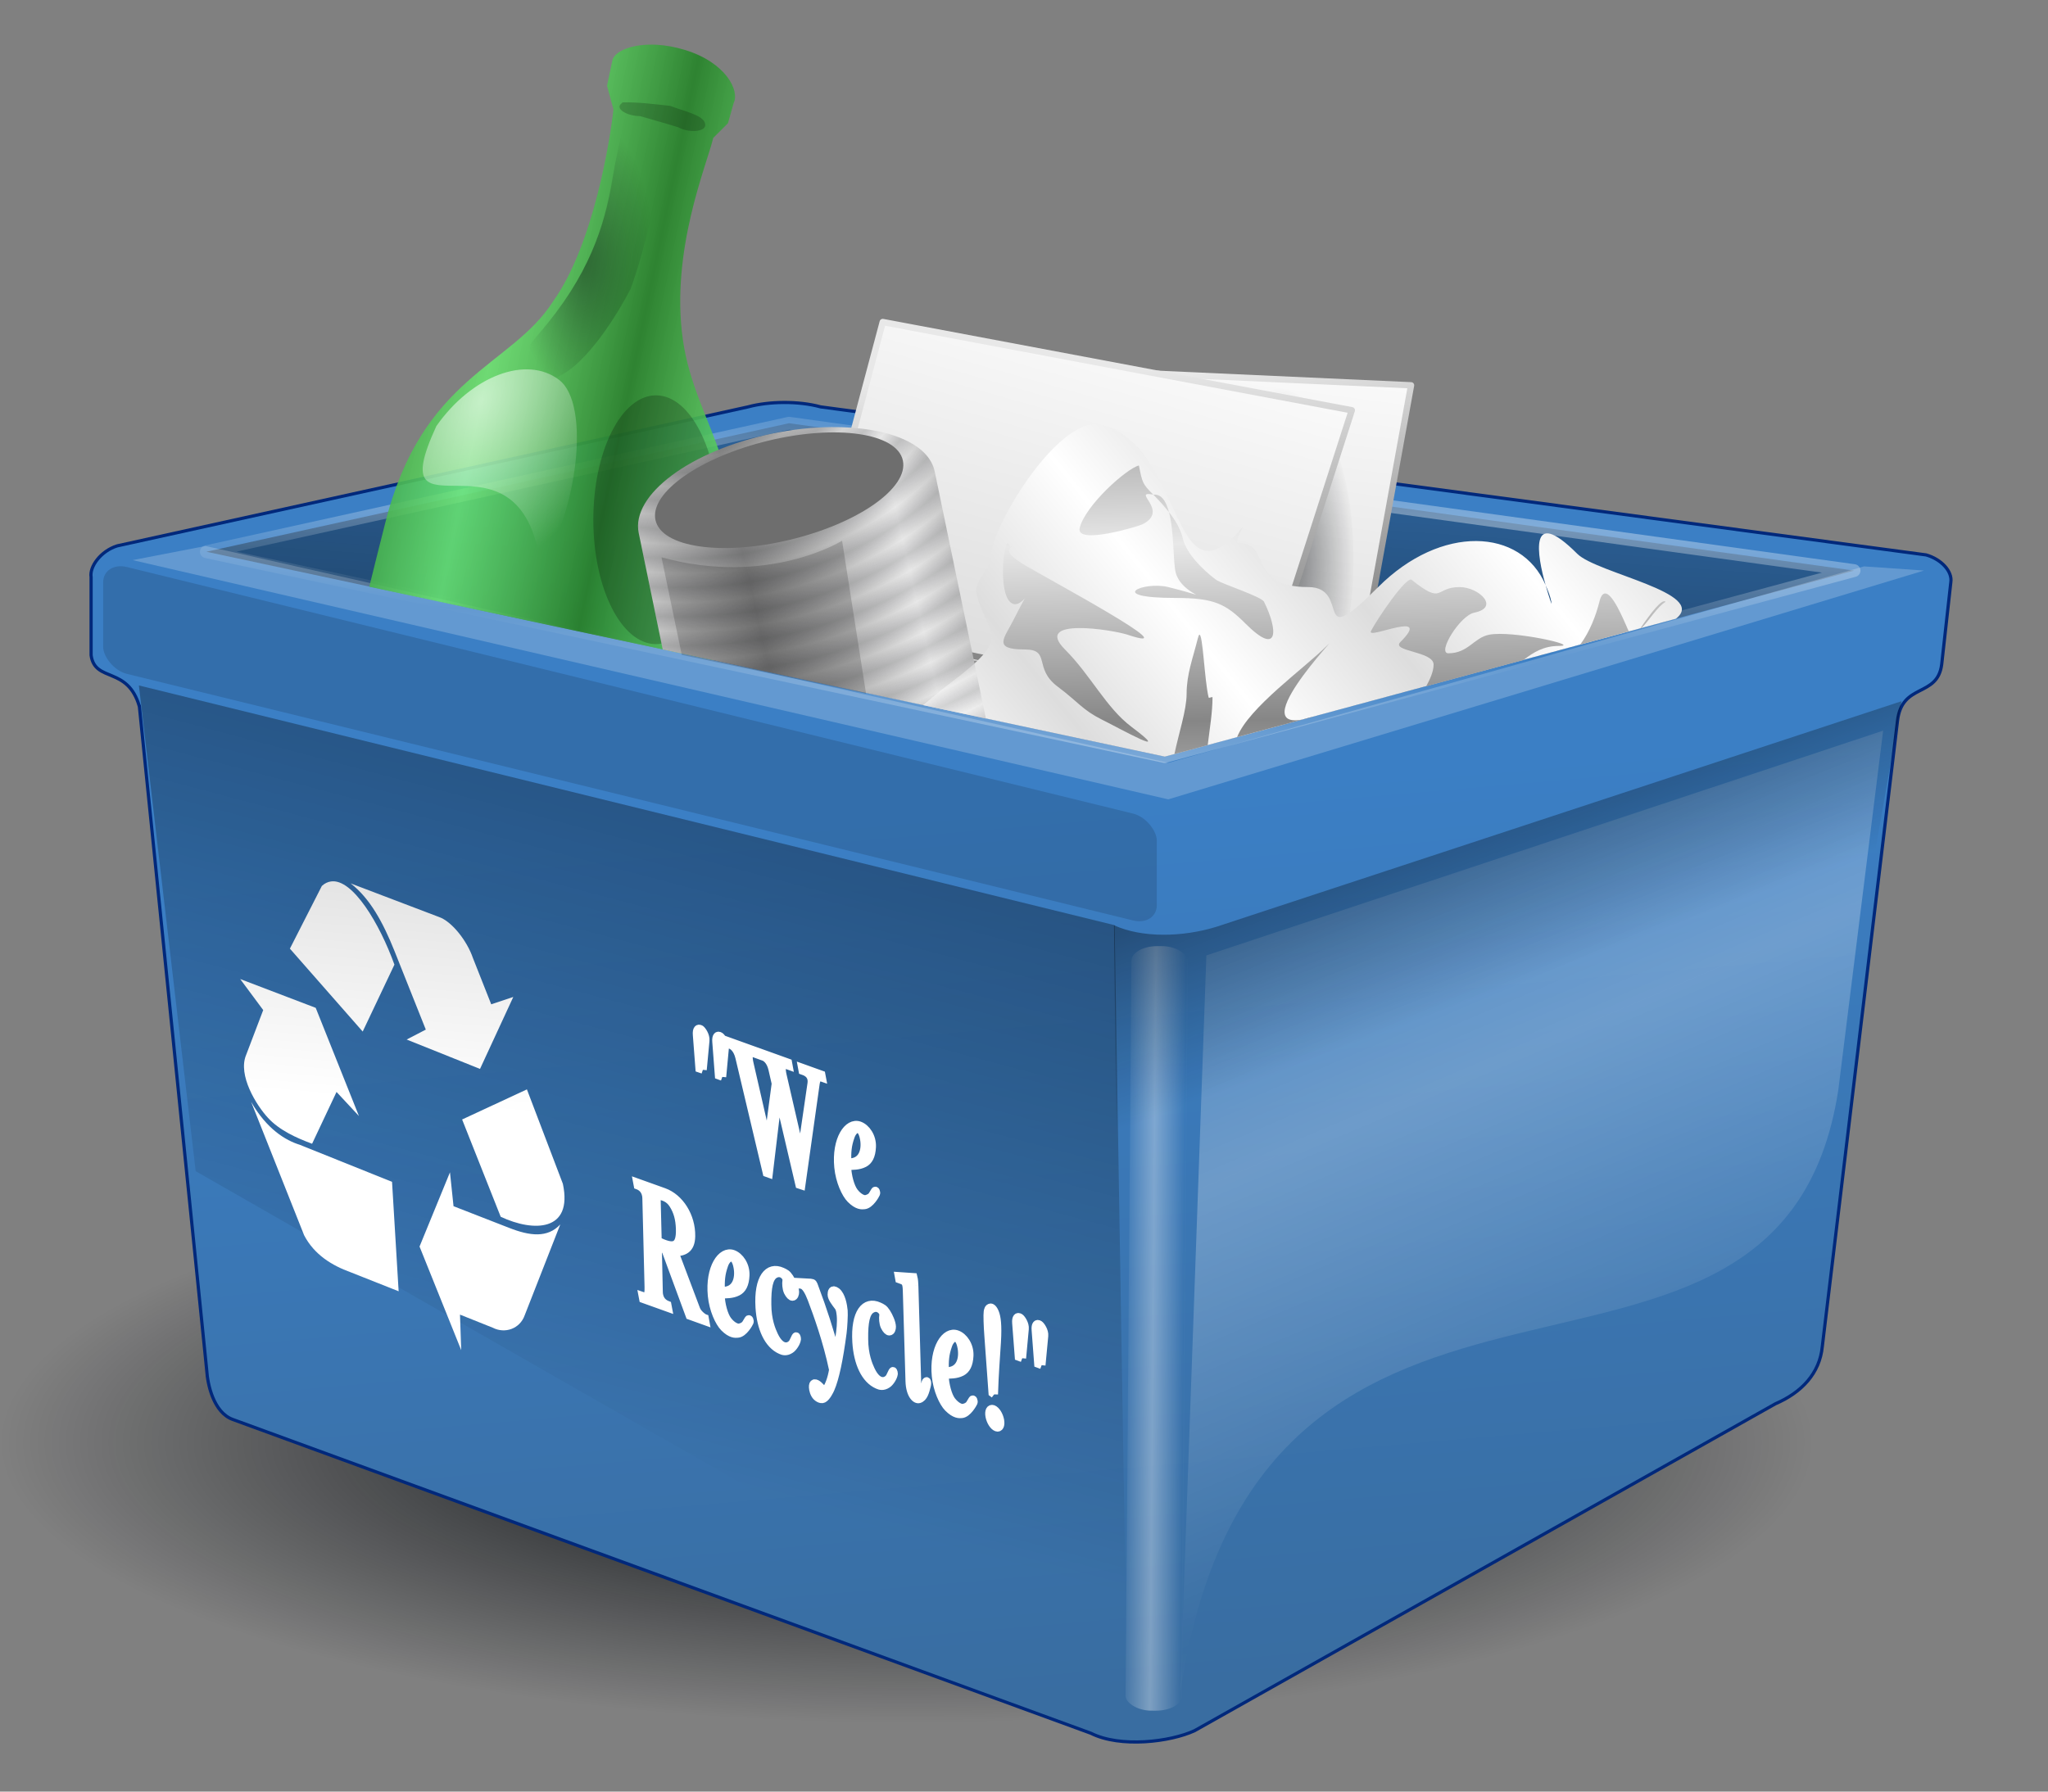
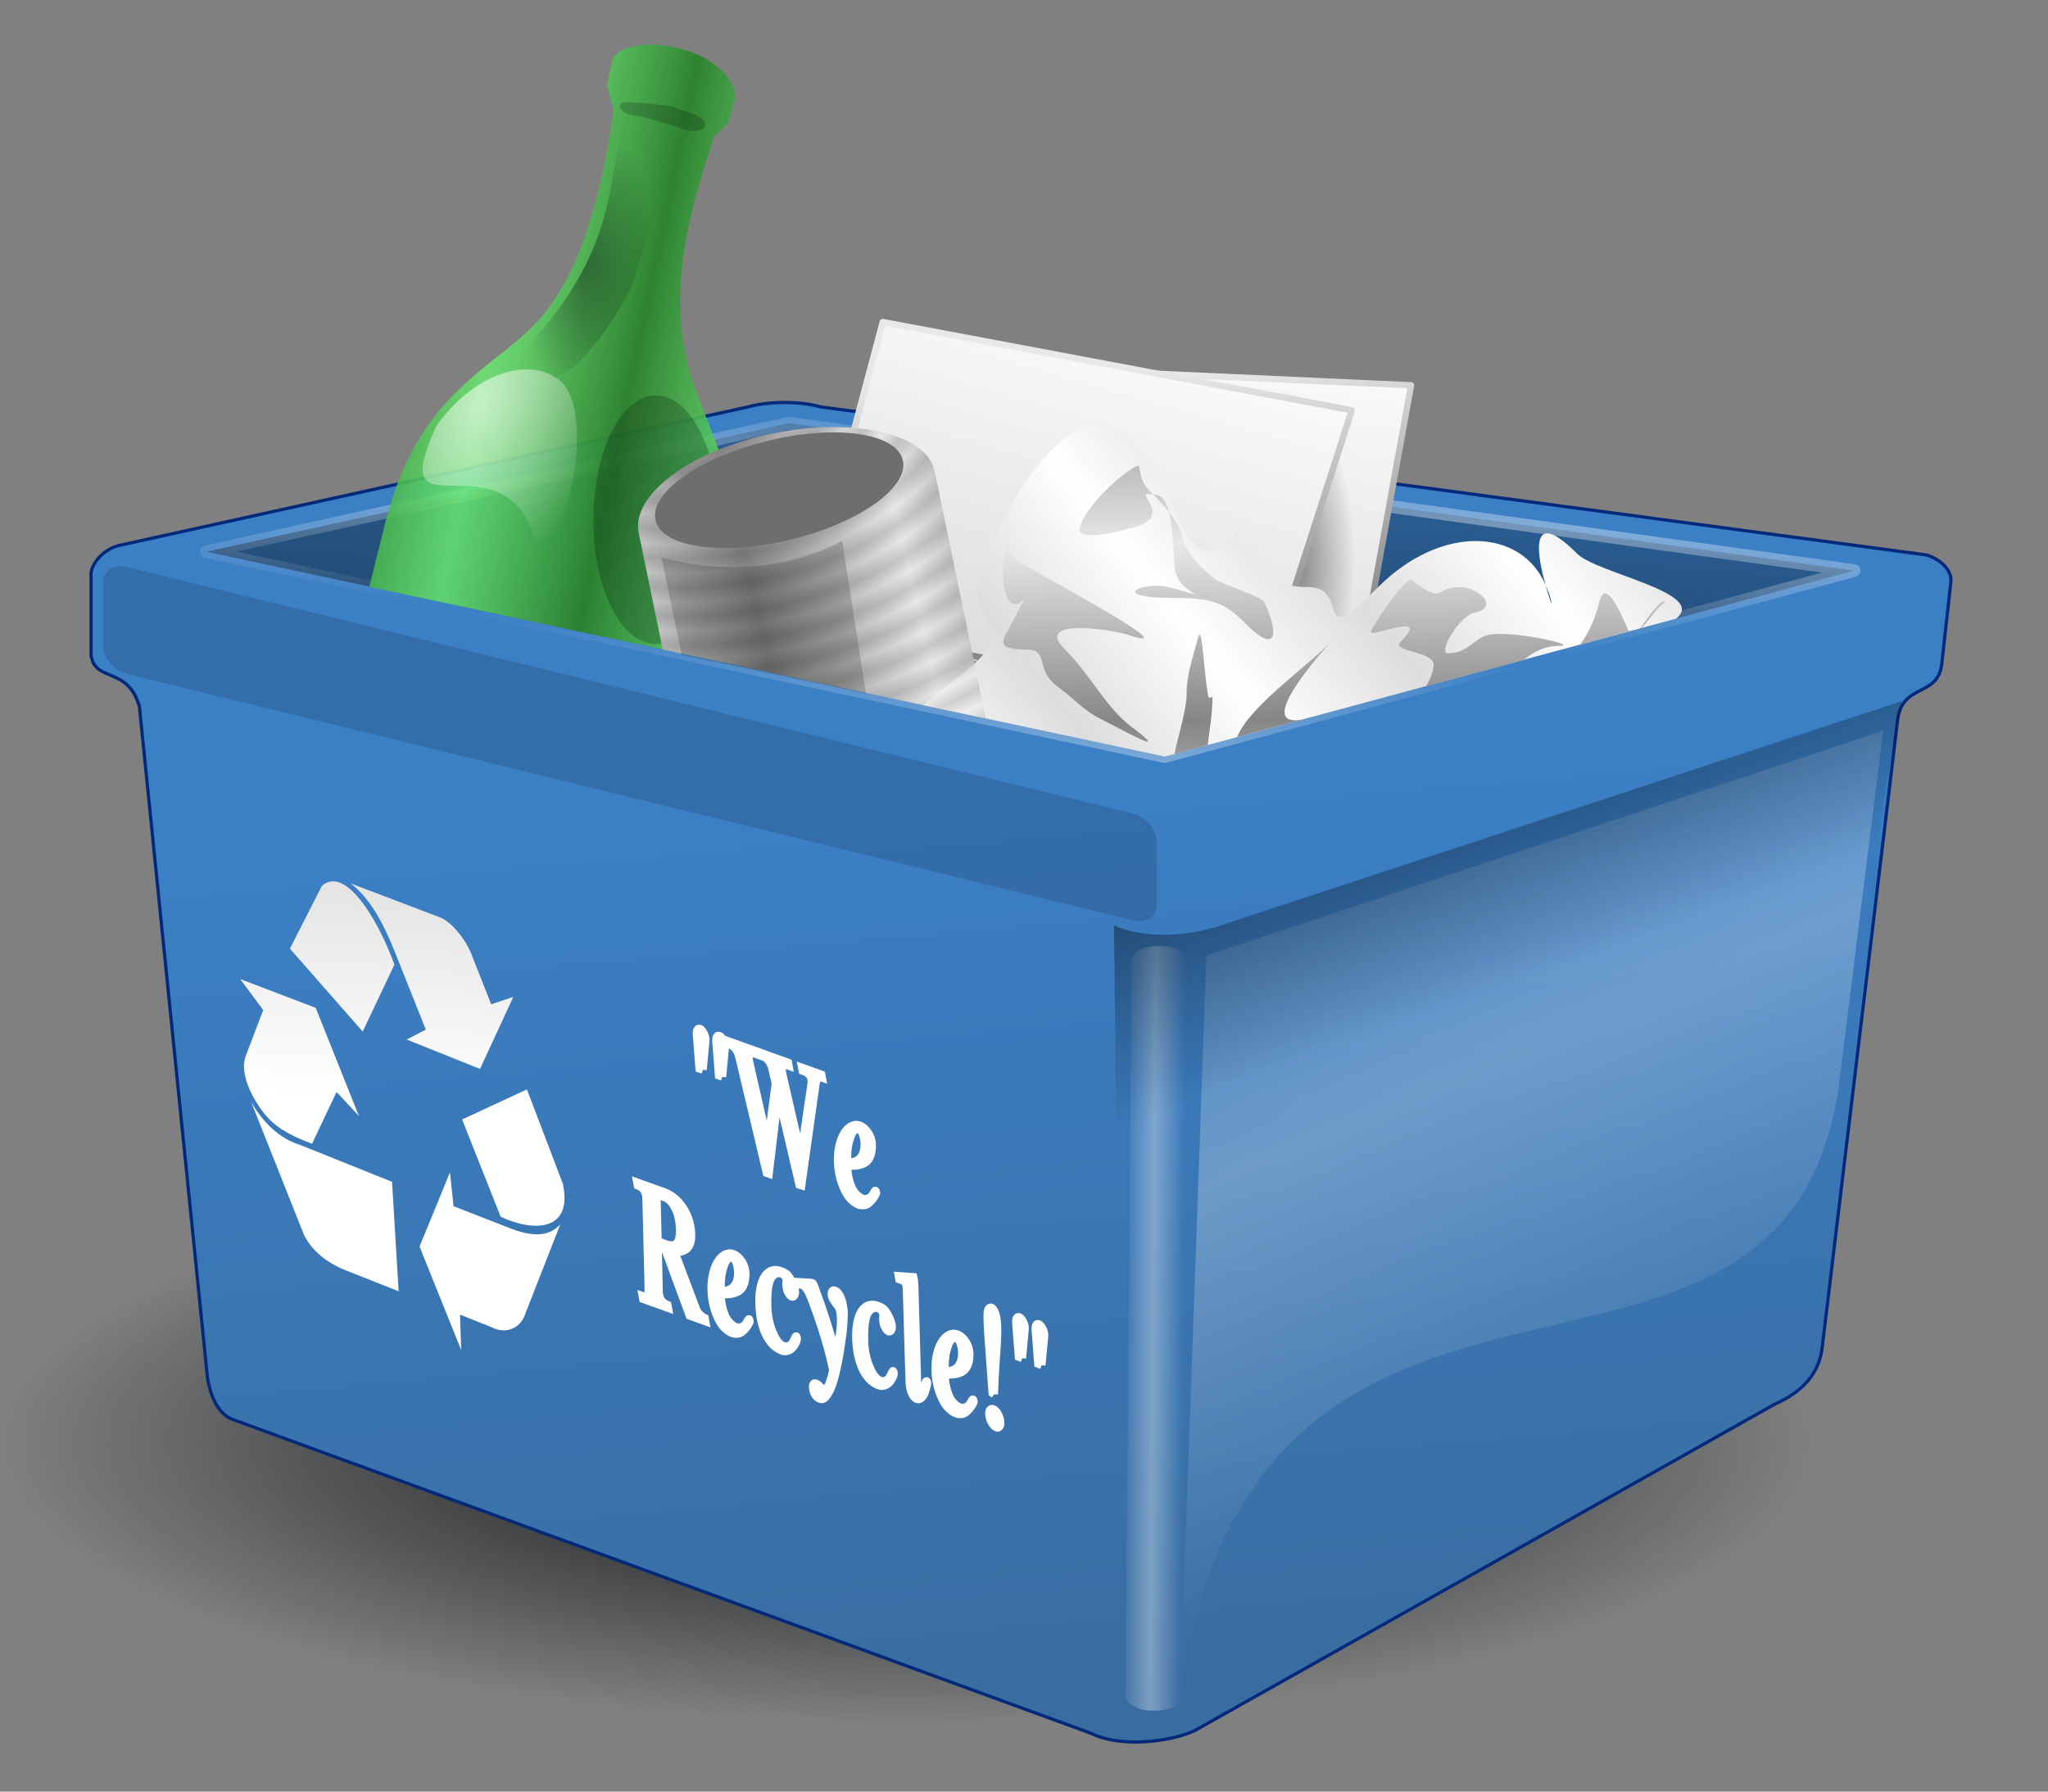
<svg xmlns="http://www.w3.org/2000/svg" xmlns:xlink="http://www.w3.org/1999/xlink" id="svg1" viewBox="0 0 200 175" version="1.0" y="0" x="0">
  <rect x="0" y="0" width="200" height="175" fill="#808080" stroke="none" />
  <defs id="defs3">
    <linearGradient id="linearGradient3864">
      <stop id="stop3865" style="stop-color:#868686" offset="0" />
      <stop id="stop3866" style="stop-color:#e8e8e8" offset="1" />
    </linearGradient>
    <linearGradient id="linearGradient3793">
      <stop id="stop3794" style="stop-color:#000409" offset="0" />
      <stop id="stop3795" style="stop-color:#000409;stop-opacity:0" offset="1" />
    </linearGradient>
    <linearGradient id="linearGradient3768">
      <stop id="stop3769" style="stop-color:#dddddd" offset="0" />
      <stop id="stop3770" style="stop-color:#ffffff" offset="1" />
    </linearGradient>
    <linearGradient id="linearGradient3764">
      <stop id="stop3765" style="stop-color:#ffffff" offset="0" />
      <stop id="stop3766" style="stop-color:#ffffff;stop-opacity:0" offset="1" />
    </linearGradient>
    <linearGradient id="linearGradient3756" y2="103.56" xlink:href="#linearGradient3793" gradientUnits="userSpaceOnUse" y1="39.395" gradientTransform="matrix(1.002 0 0 .998 -.684 32.417)" x2="34.798" x1="51.894" />
    <linearGradient id="linearGradient3763" y2="156.74" gradientUnits="userSpaceOnUse" y1="54.738" gradientTransform="matrix(1.177 0 0 .85 -.684 32.417)" x2="91.427" x1="79.201">
      <stop id="stop3759" style="stop-color:#3b7fc5" offset="0" />
      <stop id="stop3760" style="stop-color:#396da1" offset="1" />
    </linearGradient>
    <linearGradient id="linearGradient3767" y2="74.253" xlink:href="#linearGradient3764" spreadMethod="reflect" gradientUnits="userSpaceOnUse" y1="47.679" gradientTransform="matrix(2.156 0 0 .464 2.879 26.819)" x2="37.945" x1="43.776" />
    <linearGradient id="linearGradient3779" y2="81.604" xlink:href="#linearGradient3768" gradientUnits="userSpaceOnUse" y1="54.479" gradientTransform="matrix(1.011 -3.4011e-16 .132 .989 -9.096 26.819)" x2="34.214" x1="36.66" />
    <linearGradient id="linearGradient3784" y2="101.41" xlink:href="#linearGradient3764" spreadMethod="reflect" gradientUnits="userSpaceOnUse" y1="66.834" gradientTransform="matrix(.853 0 0 1.173 2.879 26.819)" x2="174.68" x1="163.94" />
    <linearGradient id="linearGradient3790" y2="79.868" xlink:href="#linearGradient3793" gradientUnits="userSpaceOnUse" y1="60.11" gradientTransform="matrix(1.302 0 0 .768 2.879 26.819)" x2="127.99" x1="115.6" />
    <linearGradient id="linearGradient3796" y2="-14.248" xlink:href="#linearGradient3793" gradientUnits="userSpaceOnUse" y1="110.86" gradientTransform="matrix(2.19 0 0 .457 2.879 26.819)" x2="60.604" x1="19.055" />
    <linearGradient id="linearGradient3801" y2="21.063" xlink:href="#linearGradient3764" spreadMethod="reflect" gradientUnits="userSpaceOnUse" y1="21.063" gradientTransform="matrix(.387 3.3697e-19 2.8346e-17 5.254 -96.214 21.611)" x2="549.93" x1="542.23" />
    <radialGradient id="radialGradient3806" xlink:href="#linearGradient3793" gradientUnits="userSpaceOnUse" cy="178.72" cx="56.758" gradientTransform="scale(1.598 .626)" r="54.056" />
    <linearGradient id="linearGradient3875" y2="23.232" xlink:href="#linearGradient3864" spreadMethod="reflect" gradientUnits="userSpaceOnUse" y1="29.041" gradientTransform="matrix(.823 0 0 1.215 0 22.5)" x2="106.57" x1="89.196" />
    <radialGradient id="radialGradient3878" xlink:href="#linearGradient3793" spreadMethod="reflect" gradientUnits="userSpaceOnUse" cy="7.303" cx="60.952" gradientTransform="matrix(1.092 0 0 .915 0 22.5)" r="1.543" />
    <linearGradient id="linearGradient3886" y2="56.07" xlink:href="#linearGradient3768" spreadMethod="reflect" gradientUnits="userSpaceOnUse" y1="51.009" gradientTransform="matrix(1.358 0 0 .736 0 22.5)" x2="86.999" x1="98.578" />
    <radialGradient id="radialGradient3910" xlink:href="#linearGradient3793" gradientUnits="userSpaceOnUse" cy="1.915" cx="80.399" gradientTransform="matrix(.709 0 0 1.41 0 22.5)" r="9.8" />
    <radialGradient id="radialGradient3913" xlink:href="#linearGradient3764" gradientUnits="userSpaceOnUse" cy="17.472" cx="59.478" gradientTransform="matrix(.561 .43 -.611 .871 24.27 -1.658)" r="19.74" />
    <linearGradient id="linearGradient3914" y2="19.991" spreadMethod="reflect" gradientUnits="userSpaceOnUse" y1="24.839" gradientTransform="matrix(.642 .069 -.167 1.54 -5.944 17.026)" x2="83.031" x1="103.45">
      <stop id="stop3889" style="stop-color:#2a832d;stop-opacity:.948" offset="0" />
      <stop id="stop3890" style="stop-color:#6bed71;stop-opacity:.825" offset="1" />
    </linearGradient>
    <linearGradient id="linearGradient2402" y2="3.63" xlink:href="#linearGradient3768" gradientUnits="userSpaceOnUse" y1="48.82" gradientTransform="matrix(1.089 .226 -.104 .893 -2.29 -.211)" x2="99.515" x1="95.439" />
    <radialGradient id="radialGradient3029" xlink:href="#linearGradient3793" gradientUnits="userSpaceOnUse" cy="58.526" cx="106.92" gradientTransform="scale(.995 1.005)" r="12.337" />
    <linearGradient id="linearGradient3033" y2="42.978" xlink:href="#linearGradient3864" gradientUnits="userSpaceOnUse" y1="75.273" gradientTransform="scale(1.18 .847)" x2="87.464" x1="90.016" />
    <linearGradient id="linearGradient3035" y2="3.63" xlink:href="#linearGradient3768" gradientUnits="userSpaceOnUse" y1="48.82" gradientTransform="matrix(1.11 .07 .02 .865 -.787 17.121)" x2="99.515" x1="95.439" />
    <linearGradient id="linearGradient3036" y2="42.978" xlink:href="#linearGradient3864" gradientUnits="userSpaceOnUse" y1="75.273" gradientTransform="matrix(1.169 -.157 .117 .808 1.511 17.017)" x2="87.464" x1="90.016" />
    <linearGradient id="linearGradient3042" y2="80.095" xlink:href="#linearGradient3864" spreadMethod="reflect" gradientUnits="userSpaceOnUse" y1="106.35" gradientTransform="scale(1.515 .66)" x2="83.232" x1="84.461" />
  </defs>
  <path id="path3802" style="fill:url(#radialGradient3806)" transform="matrix(1.025 0 0 .809 -4.427 50.396)" d="m177.07 111.85c0 18.69-38.67 33.83-86.377 33.83-47.703 0-86.374-15.14-86.374-33.83-0-18.682 38.671-33.828 86.374-33.828 47.707 0 86.377 15.146 86.377 33.828z" />
  <path id="path3807" style="opacity:.275;fill:url(#radialGradient3806)" transform="matrix(.611 -.007 -.026 .276 58.32 131.77)" d="m177.07 111.85c0 18.69-38.67 33.83-86.377 33.83-47.703 0-86.374-15.14-86.374-33.83-0-18.682 38.671-33.828 86.374-33.828 47.707 0 86.377 15.146 86.377 33.828z" />
  <path id="path3748" style="fill-rule:evenodd;stroke:#00287b;stroke-width:.312;fill:url(#linearGradient3763)" d="m13.612 69.008l6.572 64.802c0.085 1.44 0.679 4.16 2.545 4.84l83.801 30.65c2.88 1.45 7.76 0.85 10.13-0.25l56.72-31.93c2.55-1.1 4.33-2.97 4.58-5.6l7.34-61.075c0.42-3.802 3.9-2.26 4.32-5.554l0.89-8.016c0.17-1.06-0.93-2.248-2.41-2.672l-107.96-14.46c-2.167-0.594-5.049-0.552-7.085 0l-61.613 13.577c-1.612 0.509-2.715 2.036-2.545 3.054v7.634c0.384 2.7 3.568 1.028 4.715 5z" />
  <path id="path3750" style="opacity:.597;stroke-linejoin:round;stroke-opacity:.594;fill-rule:evenodd;stroke:url(#linearGradient3767);stroke-width:1.25;fill:url(#linearGradient3796)" d="m20.153 53.893l93.587 20.005 67.32-18.163-104.01-14.395-56.897 12.553z" />
-   <path id="path3752" style="opacity:.351;fill-rule:evenodd;fill:url(#linearGradient3756)" d="m13.563 66.954l95.287 23.418 1.25 76.088-90.99-52.06-5.547-47.446z" />
  <path id="path2742" style="fill-rule:evenodd;fill:url(#linearGradient3779)" d="m32.31 86.1c-0.304 0.047-0.601 0.179-0.879 0.437l-3.121 6.125 7.11 8.098 3.098-6.535c-1.43-3.975-4.084-8.452-6.208-8.125zm1.931 0.187c1.888 1.468 3.156 3.792 4.29 6.625l3.052 7.658-1.871 0.97 7.165 2.87 3.25-7.029-2.155 0.719-1.791-4.531c-0.576-1.684-2.068-3.576-3.315-4l-8.625-3.282zm-10.785 9.344l2.248 3.031-1.667 4.378c-0.836 1.98 1.006 4.93 2.134 6.15 1.11 1.21 2.769 1.96 4.306 2.53l2.387-5.06 2.188 2.35-4.221-10.566-7.375-2.813zm28 10.779l-6.327 2.94 3.767 9.5c3.208 1.51 7.071 1.46 6.071-3.22l-3.511-9.22zm-26.931 1.22l5.175 13.03c1.001 1.92 2.75 2.96 4.511 3.6l4.718 1.87-0.644-10.69-9.014-3.62c-1.388-0.43-3.219-1.53-4.746-4.19zm19.417 6.88l-2.971 7.25 4.069 10.12-0.119-3.47 3.202 1.28c1.184 0.61 2.65 0.11 3.119-1.22l3.473-8.87c-1.247 1.34-2.967 1.13-4.986 0.34l-5.439-2.12-0.348-3.31z" />
  <path id="text2783" style="stroke:#ffffff;stroke-width:.755;fill:#ffffff" d="m68.64 104.5l0.268-2.85c0.048-0.5-0.328-1.02-0.476-1.13-0.249-0.15-0.439 0-0.396 0.56l0.253 3.3 0.351 0.12m1.899 0.69l0.267-2.86c0.049-0.5-0.327-1.02-0.476-1.12-0.248-0.16-0.439-0.01-0.395 0.55l0.252 3.3 0.352 0.13m5.468 1.79l2.048 8.75 0.213 0.07 1.407-9.99c0.035-0.24 0.161-0.69 0.609-0.53l-0.06-0.32-1.92-0.69 0.061 0.33c0.17 0.06 1.007 0.27 0.867 1.24l-1.009 6.92-1.776-7.71c-0.297-1.28 0.254-1.05 0.585-0.93l-0.061-0.33-2.474-0.89 0.06 0.33c0.203 0.07 0.66 0.34 0.861 1.21l0.32 1.4-0.76 5.74-1.763-7.69c-0.296-1.28 0.255-1.05 0.585-0.93l-0.06-0.33-2.475-0.89 0.061 0.33c0.203 0.07 0.649 0.34 0.861 1.21l2.679 11.3 0.224 0.08 0.917-7.68m9.182 9.74c-0.146 0.24-0.396 0.33-0.625 0.39-0.229 0.05-0.702-0.13-1.135-0.7-0.369-0.49-0.654-1.54-0.693-2.5 0.514-0.02 1.117 0.01 1.663-0.27 0.445-0.23 0.725-0.71 0.767-1.61 0.044-1.01-0.564-1.87-1.225-2.11-1.152-0.41-2.354 1.38-2.091 4.09 0.134 1.38 0.713 2.62 1.204 3.12 0.674 0.68 1.113 0.63 1.338 0.61 0.59-0.04 1.125-1.02 1.173-1.14 0.055-0.13-0.056-0.41-0.14-0.27l-0.236 0.39m-2.434-3.2c-0.018-1.01 0.011-1.61 0.331-2.51 0.129-0.38 0.361-0.64 0.558-0.7 0.29-0.1 0.587 0.16 0.724 0.96 0.178 1.01-0.09 2.36-1.613 2.25m-18.502 8.22l0.725 0.37 2.362 6.41 1.557 0.56-0.06-0.33c-0.171-0.06-0.681-0.44-0.837-0.86l-2.093-5.55c0.831-0.03 1.587-0.25 1.609-1.58 0.036-1.96-1.118-3.78-2.685-4.34l-2.624-0.94 0.061 0.32c0.309 0.11 0.823 0.42 0.839 1.25l0.214 8.64c0.033 1.15-0.265 0.99-0.585 0.88l0.061 0.32 2.453 0.88-0.061-0.32c-0.309-0.12-0.823-0.42-0.839-1.26l-0.097-4.45m-0.11-4.52c-0.003-0.29 0.047-0.34 0.212-0.41 0.392 0.07 0.954 0.2 1.361 0.84 0.449 0.71 0.63 1.42 0.666 2.36 0.068 1.93-0.731 1.86-2.14 1.19l-0.099-3.98m8.696 12.05c-0.146 0.24-0.396 0.34-0.626 0.39-0.229 0.05-0.701-0.13-1.134-0.7-0.369-0.49-0.654-1.54-0.693-2.5 0.514-0.02 1.117 0.01 1.663-0.27 0.445-0.23 0.725-0.71 0.767-1.61 0.044-1.01-0.564-1.87-1.225-2.11-1.152-0.41-2.354 1.38-2.091 4.09 0.134 1.38 0.713 2.62 1.204 3.12 0.674 0.68 1.113 0.63 1.338 0.61 0.59-0.04 1.125-1.02 1.173-1.14 0.055-0.13-0.056-0.41-0.14-0.27l-0.236 0.39m-2.434-3.2c-0.018-1.01 0.011-1.61 0.331-2.51 0.129-0.38 0.361-0.63 0.558-0.7 0.29-0.1 0.587 0.16 0.724 0.96 0.178 1.01-0.09 2.36-1.613 2.25m7.025 5.02c-0.182 0.36-1.056 0.96-1.827-0.67-0.23-0.49-0.651-1.48-0.655-3.01-0.021-1.67 0.172-2.62 0.732-2.93 0.334-0.18 0.626-0.11 0.824 0.04 0.106 0.09 0.332 0.29 0.279 0.6-0.038 0.22-0.022 0.74 0.138 1.07 0.161 0.32 0.341 0.49 0.469 0.49 0.2 0 0.275-0.3 0.27-0.48-0.014-0.4-0.285-1.01-0.538-1.4-0.263-0.4-0.402-0.45-0.739-0.61-1.371-0.62-2.405 0.62-2.227 3.52 0.127 2.03 0.844 3.64 2.091 4.19 0.217 0.1 0.544 0.2 0.961-0.08 0.266-0.17 0.593-0.67 0.636-1.02-0.002-0.18-0.081-0.39-0.162-0.23l-0.252 0.52m2.636 4.32c-0.296-0.31-0.644-0.47-0.688-0.06-0.02 0.16 0.008 0.53 0.201 0.87 0.178 0.32 0.579 0.55 0.827 0.43 0.319-0.15 0.637-0.8 0.714-0.98 0.454-1.04 0.843-2.92 1.178-5.47 0.07-0.53 0.142-1.81 0.106-2.17-0.051-0.54-0.218-1.5-0.696-1.88-0.45-0.33-0.511 0.04-0.51 0.31 0.003 0.34 0.39 0.82 0.654 1.17 0.186 0.25 0.2 0.6 0.233 0.83 0.135 1.37-0.348 3.39-0.451 3.69-0.628-2.26-1.214-4.13-2.112-6.51-0.097-0.25-0.103-0.34-0.356-0.36l-1.277-0.07 0.061 0.27c0.278 0.05 0.677-0.21 1.298 1.42 0.561 1.48 1.5 4.07 2.093 6.9-0.153 0.89-0.415 1.63-0.806 2.1l-0.469-0.49m6.821-0.93c-0.183 0.36-1.057 0.96-1.827-0.67-0.23-0.49-0.651-1.48-0.655-3.01-0.021-1.67 0.172-2.62 0.732-2.92 0.334-0.19 0.626-0.12 0.824 0.04 0.106 0.08 0.332 0.28 0.279 0.59-0.038 0.22-0.023 0.74 0.138 1.07 0.16 0.33 0.34 0.49 0.469 0.49 0.2 0 0.274-0.29 0.269-0.48-0.013-0.4-0.285-1.01-0.537-1.4-0.263-0.4-0.402-0.45-0.739-0.61-1.371-0.62-2.406 0.62-2.228 3.52 0.128 2.03 0.845 3.65 2.092 4.19 0.216 0.1 0.543 0.2 0.961-0.08 0.266-0.17 0.592-0.67 0.636-1.02-0.002-0.17-0.082-0.39-0.162-0.23l-0.252 0.52m2.42-8.9c-0.012-0.27-0.023-0.55-0.098-0.85l-1.462-0.1 0.06 0.33c0.566 0.2 0.708 0.22 0.734 1.11l0.262 8.84c0.042 1.36 0.625 1.87 0.954 1.77 0.473-0.14 0.615-0.76 0.757-1.29 0.089-0.33 0.025-0.62-0.102-0.44-0.102 0.15-0.153 0.94-0.429 1.01-0.447 0.11-0.394-0.83-0.414-1.32l-0.262-9.06m5.403 11.53c-0.145 0.24-0.396 0.34-0.625 0.39-0.229 0.06-0.702-0.13-1.135-0.69-0.369-0.49-0.653-1.55-0.693-2.51 0.515-0.02 1.117 0.01 1.663-0.27 0.445-0.23 0.725-0.71 0.768-1.61 0.043-1-0.565-1.87-1.226-2.1-1.152-0.42-2.353 1.38-2.091 4.09 0.135 1.37 0.713 2.61 1.204 3.11 0.674 0.68 1.113 0.64 1.338 0.62 0.59-0.05 1.125-1.03 1.173-1.14 0.055-0.14-0.056-0.42-0.14-0.28l-0.236 0.39m-2.434-3.19c-0.017-1.01 0.011-1.61 0.331-2.52 0.13-0.38 0.361-0.63 0.558-0.7 0.29-0.1 0.587 0.16 0.724 0.96 0.178 1.01-0.09 2.36-1.613 2.26m4.807 2.28c0.076-2.33 0.175-3.2 0.285-5.08 0.11-1.77-0.032-2.49-0.171-2.86-0.159-0.43-0.343-0.56-0.461-0.56-0.225 0.03-0.271 0.26-0.298 0.44-0.042 0.26-0.011 1.34 0.067 2.35l0.405 5.58 0.173 0.13m-0.47 2.14c0.095 0.51 0.403 0.99 0.702 1.1 0.298 0.11 0.459-0.21 0.365-0.72-0.095-0.51-0.403-0.99-0.702-1.1-0.298-0.1-0.459 0.21-0.365 0.72m3.212-5.67l0.265-2.86c0.05-0.49-0.326-1.02-0.474-1.12-0.249-0.16-0.439-0.01-0.396 0.55l0.253 3.3 0.352 0.13m1.895 0.68l0.27-2.86c0.05-0.49-0.33-1.02-0.48-1.12-0.24-0.16-0.44-0.01-0.39 0.55l0.25 3.3 0.35 0.13" />
  <path id="path3780" style="opacity:.261;fill-rule:evenodd;fill:url(#linearGradient3784)" d="m117.81 93.324l66.09-21.954-4.38 35.11c-5.73 37.18-56.51 6.67-64.27 58.87l2.56-72.026z" />
  <rect id="rect3797" style="opacity:.346;fill:url(#linearGradient3801)" rx="2.519" ry="1.439" transform="matrix(1 .002 -.008 1 0 0)" width="5.505" y="92.189" x="111.24" height="74.679" />
  <path id="path3034" style="stroke-linejoin:round;stroke:url(#linearGradient3036);stroke-linecap:round;stroke-width:.613;fill:url(#linearGradient3035)" d="m91.241 35.522l46.559 2.112-5.35 29.554-44.863-2.834 3.654-28.832z" />
  <path id="path3786" style="opacity:.408;fill-rule:evenodd;fill:url(#linearGradient3790)" d="m185.7 68.491l-66.91 22.037c-3.31 1.018-7.25 1.102-10-0.149l0.25 22.331c1.66-0.26 3.63-0.09 6.5-0.81 2.88-0.72 66.58-23.03 66.58-23.03l3.58-20.379z" />
  <path id="path3037" style="opacity:.559;fill:url(#radialGradient3029)" transform="matrix(.609 0 0 1.345 60.112 -24.537)" d="m118.33 58.829a11.961 12.088 0 1 1 -23.917 0 11.961 12.088 0 1 1 23.917 0z" />
  <path id="rect1777" style="stroke-linejoin:round;stroke:url(#linearGradient3033);stroke-linecap:round;stroke-width:0.625;fill:url(#linearGradient2402)" d="m86.207 31.458l45.803 8.616-9.54 29.672-44.027-9.125 7.764-29.163z" />
-   <path id="path3791" style="opacity:.204;fill-rule:evenodd;fill:#ffffff" d="m12.953 54.711l7.125-1.378 94.012 21.184 67.94-19.192 5.86 0.404-73.8 22.351-101.14-23.369z" />
  <rect id="rect3809" style="opacity:0.3;fill-opacity:.467;fill:#000409" rx="2.387" ry="2.071" transform="matrix(.971 .238 0 1 0 0)" width="105.97" y="52.349" x="10.374" height="10.437" />
  <path id="path3887" style="fill-rule:evenodd;fill:url(#linearGradient3914)" d="m64.156 4.375c-2.511-0.142-4.273 0.686-4.375 1.625l-0.5 2.375 0.625 2.313c-0.319 2.951-1.951 13.236-5.875 18.718-4.079 6.438-12.846 7.293-16.437 21.782-0.658 2.607-0.89 3.5-1.532 6.124l33.657 7.188c0.341-1.709 0.648-3.53 1.031-5.094 3.244-13.239-2.828-17.561-4.062-26.218-1.235-8.658 2.314-17.018 2.968-19.719l1.438-1.438 0.562-2c0.579-1.163-0.758-3.934-4.781-5.156-0.975-0.296-1.882-0.453-2.719-0.5z" />
  <path id="path3911" style="opacity:.417;fill-opacity:.528;fill:#000000" transform="translate(0 22.5)" d="m70.179 28.267c0.001 6.709-2.739 12.15-6.118 12.15-3.38 0-6.119-5.441-6.118-12.15-0.001-6.71 2.738-12.151 6.118-12.151 3.379 0 6.119 5.441 6.118 12.151z" />
-   <path id="path2404" style="opacity:.559;fill:url(#radialGradient3029)" transform="matrix(2.091 0 0 1.145 -120.25 -10.285)" d="m118.33 58.829a11.961 12.088 0 1 1 -23.917 0 11.961 12.088 0 1 1 23.917 0z" />
  <path id="rect3863" style="fill:url(#linearGradient3875)" d="m81.188 41.719c-1.8 0.019-3.749 0.211-5.75 0.625-8.006 1.656-13.832 6.002-13.063 9.718l2.344 11.376 31.562 6.75-5-24.126c-0.576-2.787-4.694-4.401-10.093-4.343z" />
  <path id="path3813" style="fill-rule:evenodd;fill:url(#linearGradient3886)" d="m107.59 41.5c-4.31-1.078-11.165 10.644-10.778 12.969-0.253 1.267-1.75 2.34-1.437 3.593 1.044 4.175 3.684 3.964-2.531 8.626-1.13 0.847-1.813 1.475-2.688 2.187l23.594 5.031 49.91-13.468c3.21-2.515-7.72-4.436-9.63-6.344-4.79-4.792-3.92 0.179-3.09 3.062 0.22 0.515 0.44 1.023 0.56 1.625 0.11 0.571-0.2-0.365-0.56-1.625-2.38-5.588-10.2-5.963-16.35 0.188-6.57 6.575-2.52 0-6.84 0-5.96 0-3.6-4.313-6.81-4.313-0.5 0 0.66-1.844 0.34-1.469-6.92 8.08-5.61-8.042-13.69-10.062z" />
  <path id="path3818" style="fill-rule:evenodd;fill:url(#linearGradient3042)" d="m111.22 45.469c-1.21 0.301-5.23 3.894-5.78 6.093-0.43 1.729 5.77-0.166 6.12-0.343 2.72-1.359-1.17-3.326 1.06-2.907-1.04-1.043-1.06-1.131-1.4-2.843zm1.4 2.843l0.04 0.032c0.51 0.512 1.02 1.08 1.5 1.687-0.23-0.852-0.56-1.536-1.16-1.687-0.25-0.064-0.2 0.001-0.38-0.032zm1.54 1.719c0.51 1.9 0.39 4.828 0.65 5.875 0.59 2.35 4.57 2.759-0.72 1.438-2.39-0.6-6.25 1.062 0.72 1.062 3.8 0 4.91 0.596 6.85 2.532 3.23 3.229 3.16 0.602 1.78-2.157-0.27-0.529-4.14-1.743-4.69-2.156-1.37-1.024-2.87-2.563-3.22-3.969-0.26-1.055-0.78-1.875-1.37-2.625zm-15.722 3.031c-0.435-0.028-0.926 4.606 0.187 5.719 1.124 1.125 2.435-2.392 0.344 1.781-0.887 1.775-2.08 2.876 1.091 2.876 2.6 0 0.82 1.823 3.22 3.624 2.03 1.52 2.44 2.283 4.31 3.219 1.93 0.962 7.15 3.9 2.91 0.719-2.48-1.863-3.99-5.055-6.5-7.562-3.18-3.184 4.7-1.911 6.12-1.438 6.28 2.09-7.77-5.44-10.06-6.812-1.964-1.181-1.706-1.627-1.122-1.844-0.186 0.005-0.071 0.031-0.313 0.031-0.055-0.218-0.125-0.308-0.187-0.313zm39.402 3.563c-0.52-0.317-3.35 3.805-3.96 5.031-0.44 0.877 6.14-2.204 2.87 1.063-0.92 0.917 3.25 0.89 3.25 2.187 0 0.686-0.34 1.411-0.72 2.125l9.5-2.562c0.98-0.777 2.01-1.375 3.44-1.375 2.31 0-4.55-1.547-6.81-1.094-1.48 0.294-2.03 1.812-3.97 1.812-1.13 0.001 1.13-3.689 2.53-3.968 2.54-0.508 0.45-2.5-1.44-2.5-2.45 0-1.54 1.798-4.69-0.719zm19.07 1.375c-0.29-0.118-0.55 0.071-0.72 0.781-0.32 1.278-0.92 2.91-1.88 4.188l4.81-1.313c-0.01-0.02-0.04 0.023-0.06 0-0.13-0.177-1.29-3.301-2.15-3.656zm5.75 0.781c-0.35-0.347-1.43 1.076-2.47 2.594l0.12-0.031c0.74-0.739 1.52-2.068 2.35-2.563zm-45.54 3.219c-0.04 0.02-0.09 0.138-0.15 0.375-0.48 1.93-1.09 3.46-1.09 5.406 0 1.57-0.78 3.89-1.19 5.875l3.25-0.875c0.2-1.613 0.47-3.261 0.47-4.656 0-0.12-0.35 0.116-0.38 0-0.41-1.658-0.56-6.268-0.91-6.125zm12.44 1.094c-2.2 2.204-7.61 6.011-8.75 8.906l7.66-2.062c-8.18 2.725 3.05-8.799 1.09-6.844z" />
  <path id="path3876" style="opacity:.133;fill:url(#radialGradient3878)" d="m81.188 41.719c-1.8 0.019-3.749 0.211-5.75 0.625-8.006 1.656-13.832 6.002-13.063 9.718l2.344 11.376 31.562 6.75-5-24.126c-0.576-2.787-4.694-4.401-10.093-4.343z" />
  <path id="path3870" style="fill:#6e6e6e" transform="matrix(.895 -.216 .204 .927 5.276 33.603)" d="m85.294 32.135c0 2.883-6.042 5.219-13.496 5.219-7.453 0-13.496-2.336-13.496-5.219 0-2.882 6.043-5.218 13.496-5.218 7.454 0 13.496 2.336 13.496 5.218z" />
  <path id="path3900" style="opacity:.602;fill:url(#radialGradient3913)" d="m52.819 55.259c-2.049-14.8-15.819-1.464-10.207-13.638 3.448-4.922 8.819-6.944 11.987-4.515 3.168 2.43 1.669 13.232-1.78 18.153z" />
  <path id="path3905" style="opacity:.417;fill-rule:evenodd;fill:url(#radialGradient3910)" d="m61.33 10.904c5.853 2.545 0.255 17.305 0.255 17.305s-2.545 5.089-5.599 7.634-8.143 2.291-3.308-3.308 6.362-10.434 7.125-15.014c0.764-4.581 1.527-6.617 1.527-6.617z" />
  <path id="path3915" style="opacity:.763;fill-rule:evenodd;fill:#000000;fill-opacity:.256" d="m60.776 10c1.549-0.038 3.123 0.176 4.672 0.342 1.245 0.5 3.3 0.895 3.414 1.761 0.178 0.801-1.595 0.905-2.611 0.336-1.226-0.389-2.504-0.73-3.751-1.099-1.277 0.005-2.556-0.759-1.752-1.274 0.009-0.022 0.019-0.044 0.028-0.066z" />
  <path id="path3916" style="stroke:#000000;stroke-width:1pt;fill:none" d="m105.36-33.675z" />
  <path id="path3931" style="fill-rule:evenodd;fill:#000000;fill-opacity:.167" d="m64.601 54.436l1.979 9.537 17.995 3.779-2.34-14.935s-7.198 4.498-17.634 1.619z" />
</svg>